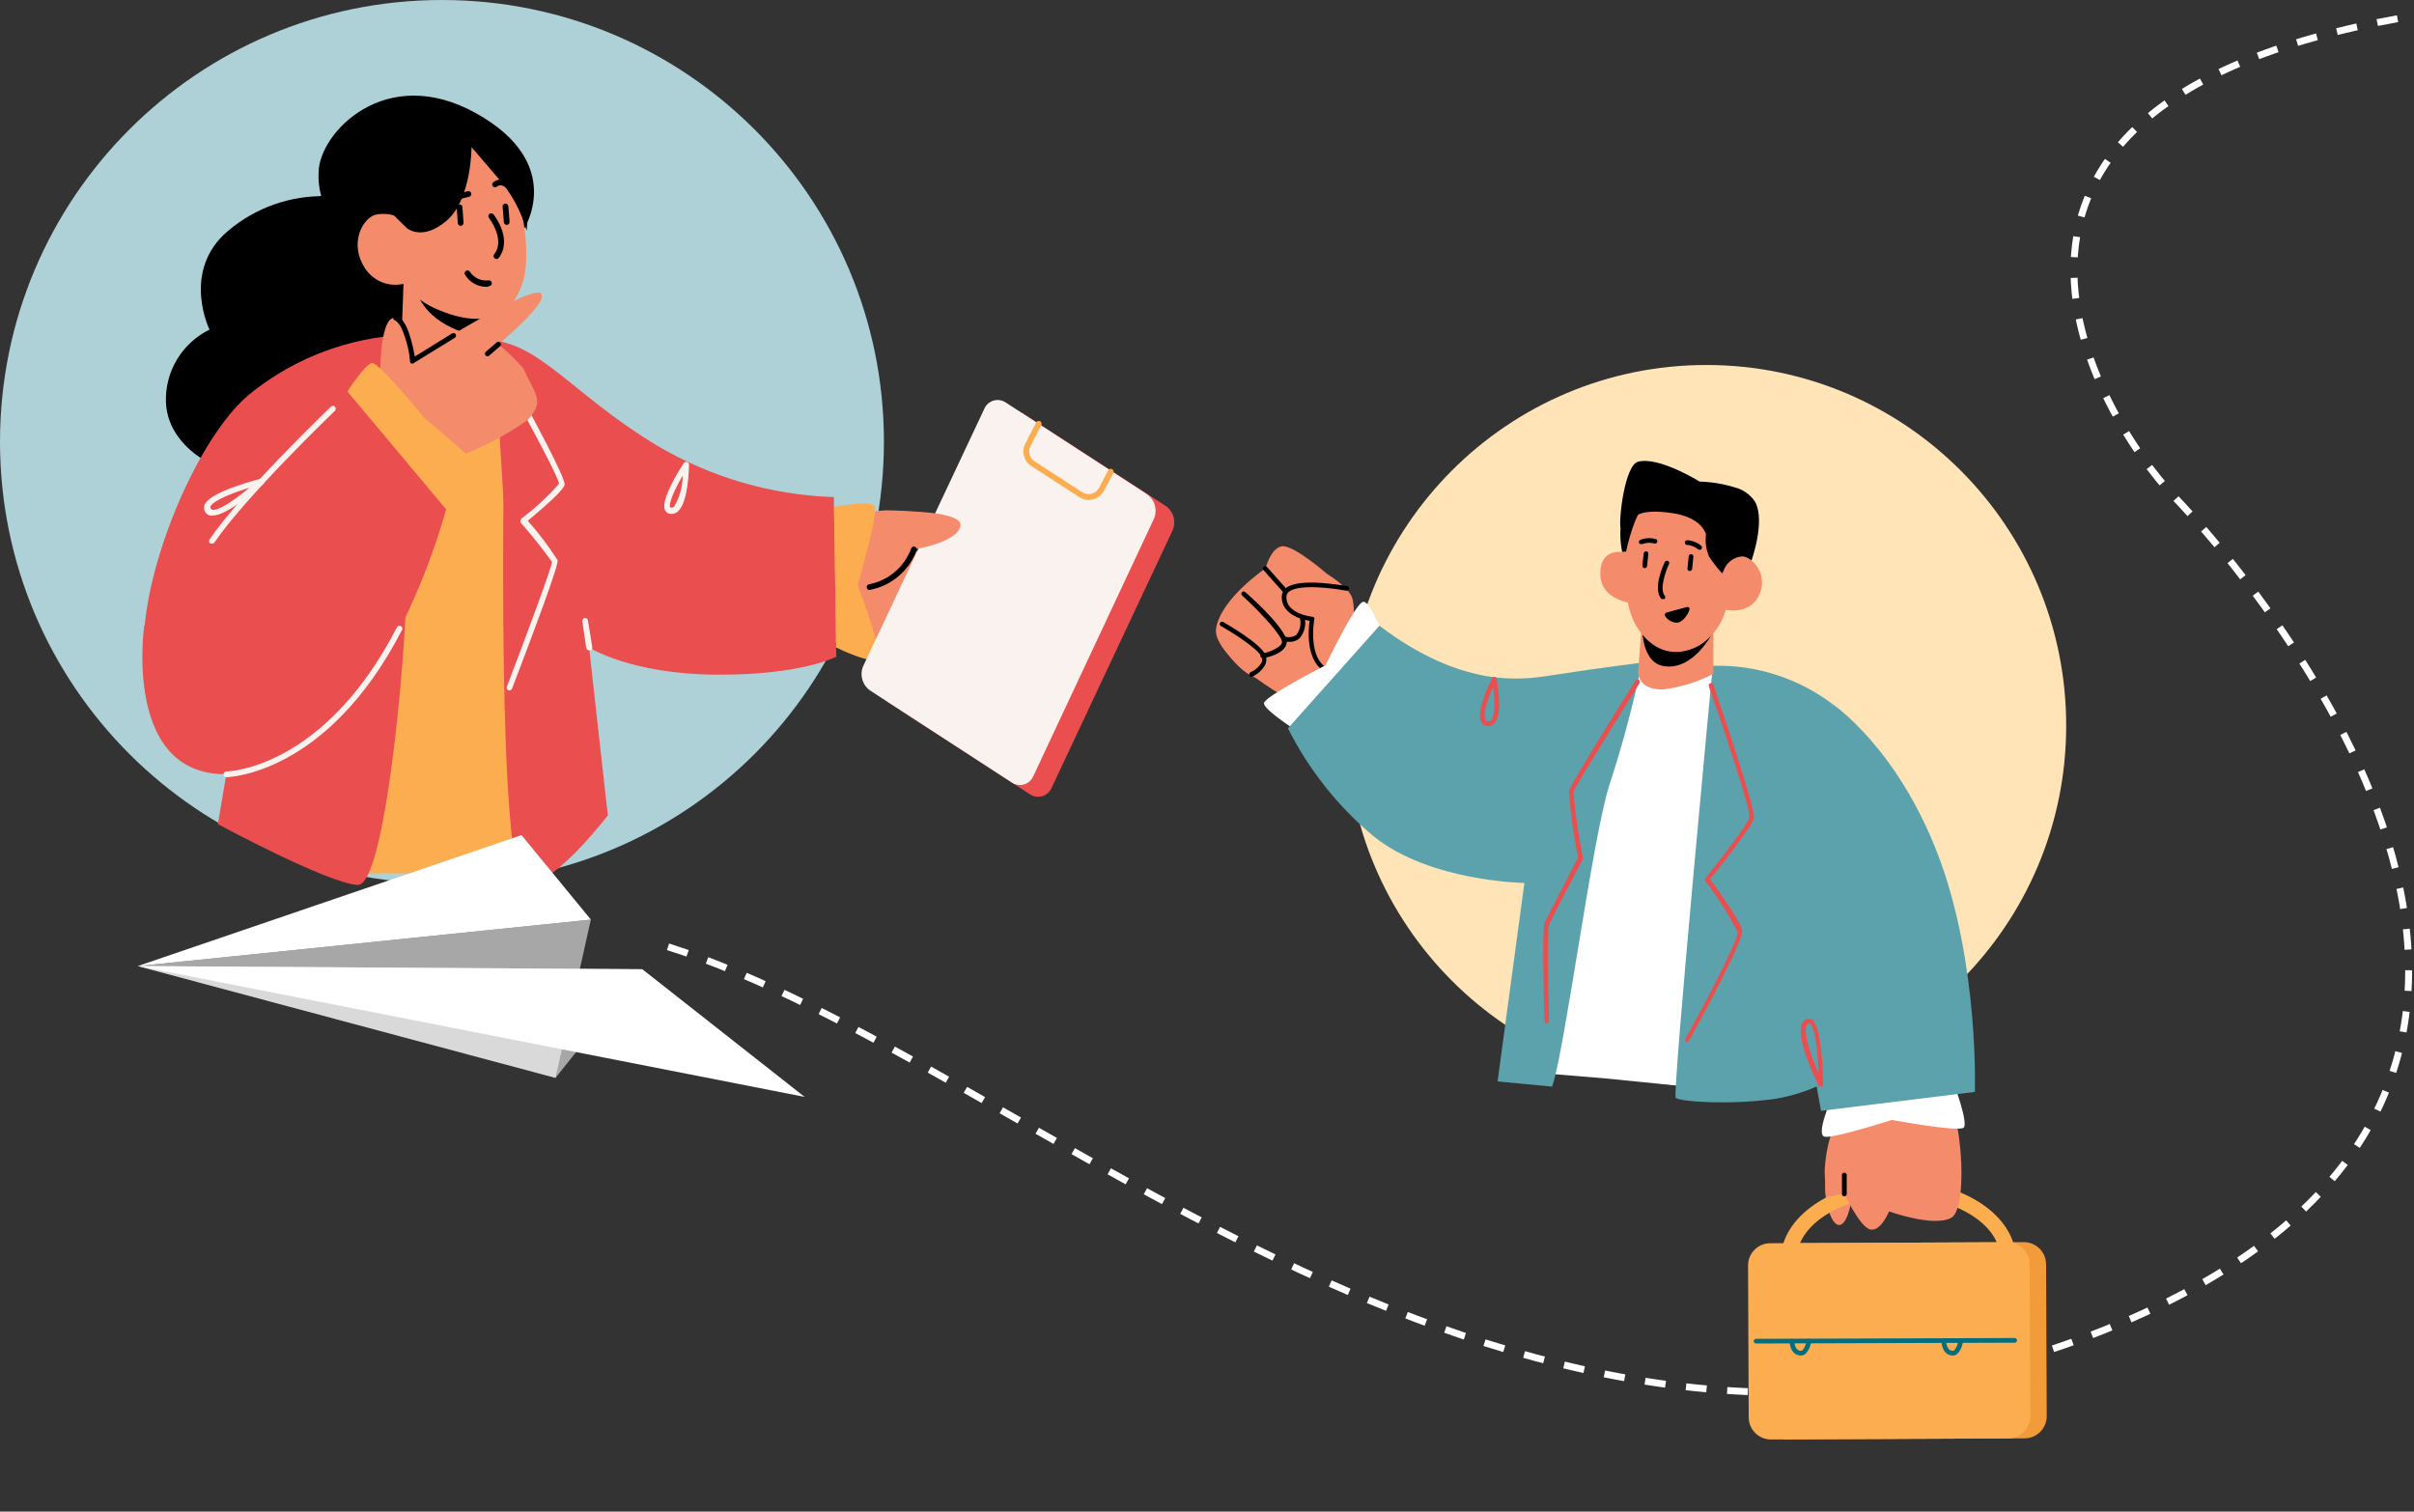
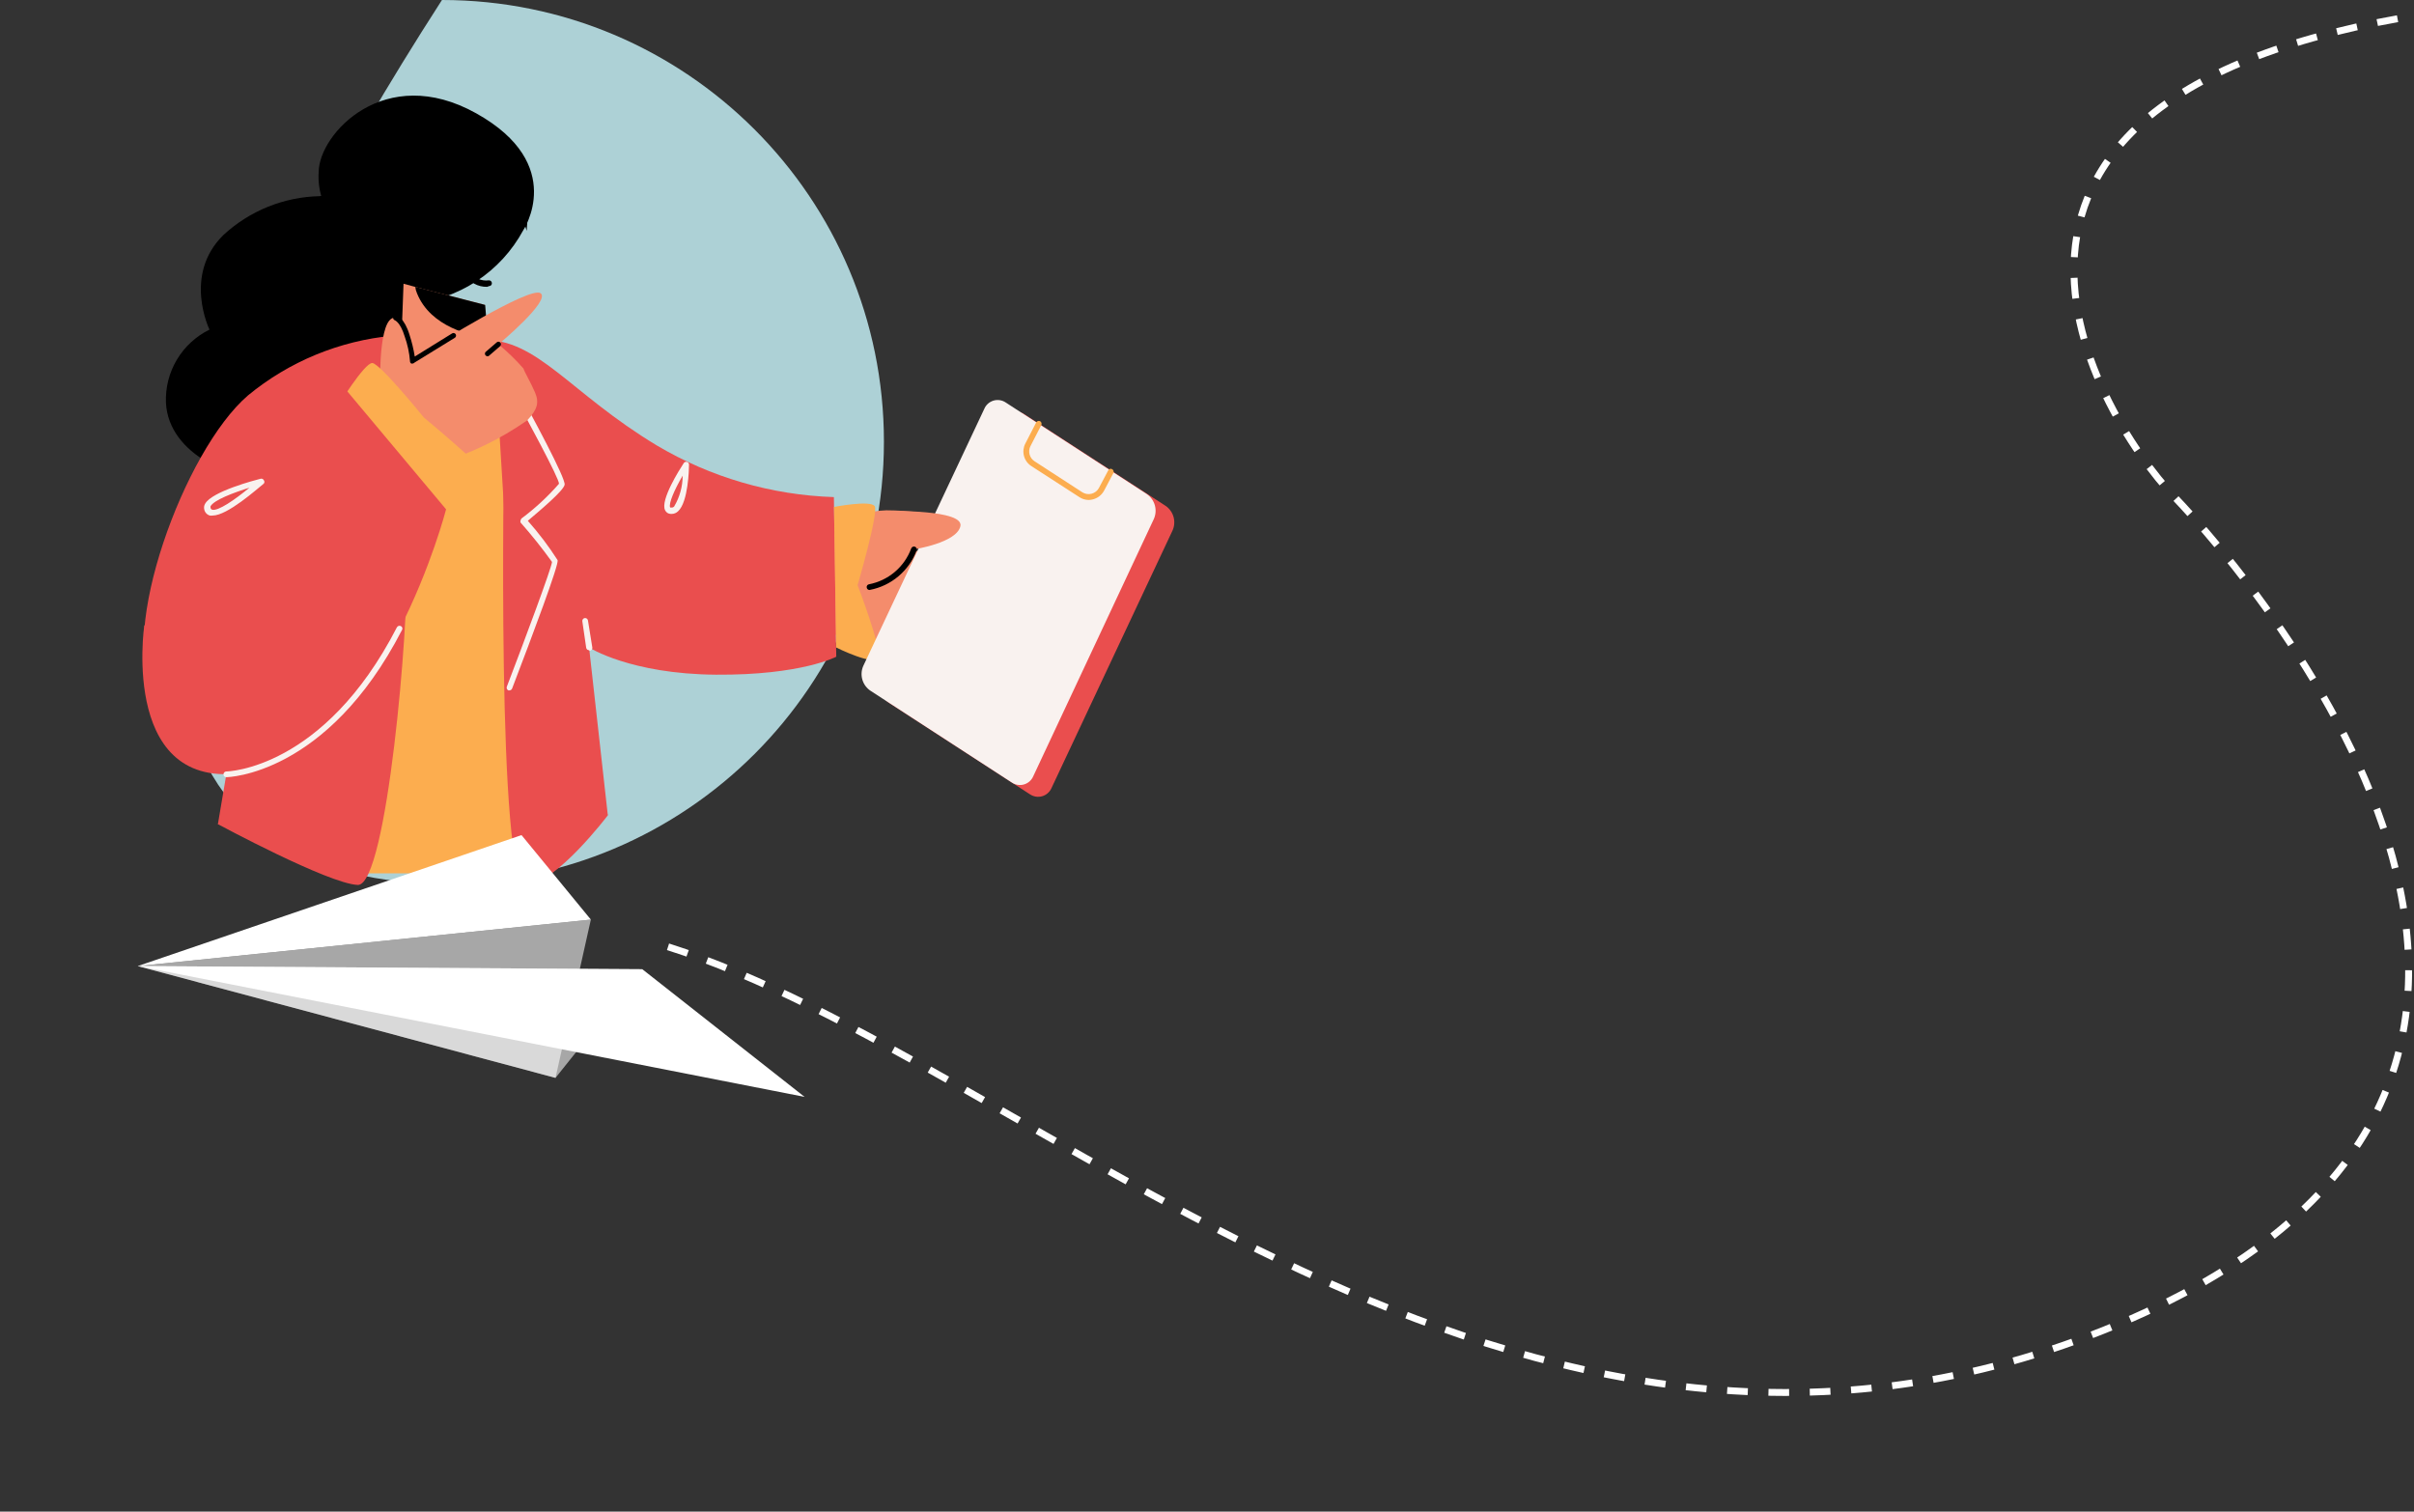
<svg xmlns="http://www.w3.org/2000/svg" width="701" height="439" viewBox="0 0 701 439" fill="none">
  <rect x="0" y="0" width="701" height="439" fill="#333333" stroke="none" />
  <path d="M193.99 274.961C300.191 308.603 439.643 455.148 611.256 386.165C782.869 317.183 655.349 169.356 631.552 144.442C607.755 119.528 548.943 21.459 719.842 2" stroke="white" stroke-width="2" stroke-dasharray="6 6" />
  <g clip-path="url(#clip0_1424_3911)">
-     <path d="M128.342 256.565C199.223 256.565 256.683 199.131 256.683 128.283C256.683 57.434 199.223 0 128.342 0C57.46 0 0 57.434 0 128.283C0 199.131 57.46 256.565 128.342 256.565Z" fill="#ADD1D6" />
+     <path d="M128.342 256.565C199.223 256.565 256.683 199.131 256.683 128.283C256.683 57.434 199.223 0 128.342 0C0 199.131 57.46 256.565 128.342 256.565Z" fill="#ADD1D6" />
    <path d="M92.796 56.97C82.432 57.195 72.508 61.201 64.895 68.234C53.047 79.823 60.837 95.723 60.837 95.723C56.893 97.659 53.598 100.699 51.352 104.474C49.107 108.249 48.009 112.595 48.191 116.983C48.952 132.23 68.7 140.415 78.918 137.627C89.136 134.838 126.023 115.896 126.023 115.896L113.522 53.348L92.796 56.97Z" fill="black" />
    <path d="M151.93 66.894C151.93 66.894 164.829 47.735 138.306 32.922C111.783 18.109 92.651 38.825 92.542 49.908C92.342 52.888 92.792 55.877 93.862 58.666C94.932 61.455 96.596 63.978 98.738 66.061C98.738 66.061 96.455 90.037 119.5 88.226C126.248 87.624 132.741 85.36 138.4 81.638C144.059 77.915 148.707 72.85 151.93 66.894Z" fill="black" />
    <path d="M114.029 97.498C98.597 98.945 83.955 104.989 71.997 114.846C53.3 130.926 34.205 184.275 44.713 201.044C55.221 217.812 68.628 218.971 68.628 218.971L67.867 238.42L170.083 239.398C170.083 239.398 161.496 115.389 157.51 106.19C153.524 96.991 114.029 97.498 114.029 97.498Z" fill="#EA4E4E" />
    <path d="M242.117 153.273C246.594 150.123 251.899 148.36 257.371 148.202C264.062 148.226 270.723 149.102 277.192 150.81C282.88 152.005 269.474 155.41 266.865 155.699C264.256 155.989 262.77 159.321 262.77 159.321C272.913 161.336 282.93 163.936 292.772 167.108C301.251 170.512 295.526 175.293 295.526 175.293C295.526 175.293 302.048 180.11 300.961 183.261C299.874 186.412 288.279 183.659 288.279 183.659C288.279 183.659 299.149 189.273 296.251 192.315C293.352 195.358 238.928 189.889 232.732 176.923C226.536 163.957 242.117 153.273 242.117 153.273Z" fill="#F48C6C" />
    <path d="M143.85 118.069L148.669 242.368L176.497 236.718L171.062 188.042C171.062 188.042 183.091 195.756 207.912 195.937C232.732 196.118 242.842 190.722 242.842 190.722L242.153 144.363C224.024 143.779 206.336 138.621 190.737 129.369C165.373 114.085 156.133 98.331 140.009 98.693C123.885 99.055 143.85 118.069 143.85 118.069Z" fill="#EA4E4E" />
    <path d="M152.836 253.632H104.898L120.189 121.257H144.756L152.836 253.632Z" fill="#FCAD4F" />
    <path d="M117.181 82.395L116.457 101.771C116.457 101.771 119.754 107.458 130.95 108.798C139.357 109.812 142.4 108.001 142.4 108.001L141.567 98.15L140.77 88.552L120.479 83.3L117.181 82.395Z" fill="#F48C6C" />
    <path d="M120.587 83.3C120.659 83.951 120.83 84.586 121.095 85.184C125.044 94.999 136.82 97.534 141.676 98.15L140.879 88.552L120.587 83.3Z" fill="black" />
-     <path d="M146.821 44.584C146.821 44.584 156.097 69.248 151.604 82.576C147.111 95.904 134.864 93.115 127.617 90.109C123.514 88.53 119.91 85.878 117.181 82.431C115.041 82.932 112.797 82.746 110.768 81.901C108.739 81.056 107.028 79.594 105.876 77.723C101.601 71.095 104.826 63.888 108.848 62.403C110.311 62.06 111.83 62.025 113.308 62.3C114.787 62.574 116.192 63.152 117.435 63.996L114.138 56.753C114.138 56.753 131.421 22.02 146.821 44.584Z" fill="#F48C6C" />
    <path d="M242.805 188.042C242.805 188.042 254.183 193.692 255.089 190.903C255.995 188.114 249.038 169.933 249.038 169.933C249.038 169.933 255.197 148.854 254.002 147.007C252.806 145.16 242.189 147.224 242.189 147.224L242.805 188.042Z" fill="#FCAD4F" />
    <path d="M144.14 75.224C143.984 75.214 143.834 75.163 143.705 75.076C143.576 74.989 143.473 74.869 143.407 74.728C143.34 74.588 143.312 74.432 143.327 74.277C143.341 74.122 143.396 73.974 143.487 73.848C146.857 69.61 142.038 63.381 142.002 63.308C141.933 63.223 141.881 63.124 141.85 63.019C141.819 62.913 141.81 62.803 141.821 62.694C141.833 62.584 141.866 62.478 141.919 62.382C141.972 62.285 142.043 62.2 142.129 62.131C142.214 62.062 142.313 62.011 142.418 61.98C142.524 61.949 142.634 61.939 142.744 61.951C142.853 61.963 142.959 61.996 143.056 62.048C143.152 62.101 143.237 62.172 143.306 62.258C143.56 62.584 148.959 69.501 144.828 74.898C144.744 74.999 144.639 75.081 144.52 75.137C144.401 75.193 144.271 75.223 144.14 75.224Z" fill="black" />
    <path d="M133.777 65.59C133.564 65.582 133.362 65.496 133.209 65.35C133.055 65.203 132.961 65.005 132.943 64.793L132.617 60.266C132.612 60.157 132.629 60.047 132.666 59.945C132.704 59.842 132.761 59.747 132.835 59.666C132.909 59.586 132.999 59.52 133.098 59.474C133.197 59.428 133.305 59.402 133.414 59.397C133.523 59.381 133.634 59.389 133.739 59.42C133.844 59.452 133.941 59.505 134.024 59.577C134.107 59.65 134.173 59.739 134.218 59.839C134.262 59.939 134.285 60.048 134.284 60.158L134.61 64.685C134.62 64.909 134.543 65.129 134.394 65.298C134.245 65.467 134.037 65.572 133.813 65.59H133.777Z" fill="black" />
    <path d="M147.147 65.3C146.94 65.293 146.743 65.213 146.59 65.073C146.437 64.934 146.339 64.745 146.314 64.54L145.951 60.012C145.941 59.903 145.953 59.793 145.986 59.688C146.019 59.583 146.072 59.486 146.143 59.401C146.214 59.317 146.301 59.248 146.398 59.197C146.496 59.147 146.603 59.116 146.712 59.107C146.929 59.104 147.14 59.179 147.307 59.319C147.473 59.459 147.583 59.653 147.618 59.868L147.98 64.395C147.99 64.504 147.979 64.615 147.946 64.719C147.913 64.824 147.859 64.922 147.789 65.006C147.718 65.09 147.631 65.159 147.534 65.21C147.436 65.26 147.329 65.291 147.22 65.3H147.147Z" fill="black" />
    <path d="M130.878 58.673C130.705 58.671 130.538 58.614 130.401 58.51C130.264 58.405 130.164 58.259 130.117 58.093C130.077 57.993 130.057 57.887 130.059 57.779C130.061 57.672 130.084 57.566 130.128 57.467C130.172 57.369 130.236 57.281 130.315 57.208C130.394 57.135 130.487 57.079 130.588 57.043C132.309 56.437 134.063 55.929 135.842 55.522C136.062 55.487 136.287 55.534 136.474 55.654C136.661 55.775 136.797 55.959 136.857 56.173C136.899 56.39 136.855 56.614 136.732 56.797C136.61 56.98 136.42 57.108 136.204 57.151C136.204 57.151 133.378 57.803 131.168 58.6L130.878 58.673Z" fill="black" />
    <path d="M148.234 55.522C148.097 55.529 147.961 55.499 147.84 55.435C147.719 55.371 147.617 55.276 147.546 55.16C147.081 54.519 146.419 54.048 145.661 53.819C145.395 53.788 145.124 53.813 144.868 53.894C144.611 53.975 144.376 54.111 144.176 54.29C144.001 54.392 143.796 54.428 143.597 54.39C143.399 54.352 143.221 54.243 143.097 54.083C142.972 53.924 142.911 53.724 142.922 53.523C142.934 53.321 143.019 53.13 143.161 52.986C143.533 52.66 143.973 52.419 144.449 52.281C144.925 52.143 145.426 52.112 145.915 52.19C147.136 52.466 148.209 53.189 148.923 54.218C149.039 54.403 149.081 54.625 149.041 54.84C149 55.055 148.881 55.246 148.705 55.377C148.567 55.474 148.403 55.524 148.234 55.522Z" fill="black" />
    <path d="M120.153 136.794C120.153 136.794 111.13 241.427 108.956 242.368C103.376 244.65 63.265 239.398 63.265 239.398L68.193 210.243L120.153 136.794Z" fill="#EA4E4E" />
    <path d="M111.311 200.392C111.158 200.391 111.008 200.347 110.88 200.263C110.751 200.18 110.649 200.061 110.587 199.921C105.514 186.665 97.035 164.21 97.397 162.798C100.086 158.684 103.091 154.785 106.384 151.136C103.34 148.601 95.984 142.371 95.513 140.633C95.042 138.894 105.913 118.902 110.551 110.645C110.592 110.558 110.651 110.481 110.725 110.419C110.798 110.357 110.883 110.31 110.975 110.283C111.068 110.256 111.164 110.248 111.26 110.26C111.355 110.273 111.447 110.305 111.529 110.355C111.617 110.4 111.694 110.463 111.757 110.54C111.819 110.616 111.866 110.704 111.893 110.799C111.92 110.894 111.927 110.994 111.915 111.092C111.902 111.19 111.869 111.284 111.819 111.369C106.166 121.691 97.108 138.713 96.999 140.343C100.28 144.04 103.921 147.401 107.869 150.375C108.016 150.505 108.107 150.687 108.123 150.882C108.139 150.981 108.131 151.082 108.099 151.176C108.068 151.271 108.014 151.357 107.942 151.426C104.643 155.107 101.593 159.003 98.811 163.088C98.811 164.645 106.71 185.651 111.964 199.305C112.024 199.488 112.012 199.687 111.932 199.862C111.851 200.036 111.707 200.174 111.529 200.247L111.311 200.392Z" fill="#5C69A5" />
    <path d="M195.012 149.253H194.795C194.442 149.249 194.098 149.145 193.803 148.953C193.508 148.76 193.273 148.487 193.128 148.166C191.679 145.233 197.404 136.251 198.563 134.476C198.664 134.327 198.811 134.215 198.98 134.157C199.15 134.098 199.334 134.096 199.505 134.15C199.678 134.199 199.828 134.304 199.933 134.448C200.038 134.593 200.092 134.768 200.085 134.947C200.085 136.07 199.868 145.812 196.897 148.492C196.389 148.977 195.715 149.249 195.012 149.253ZM198.237 138.134C195.882 142.154 194.07 146.283 194.614 147.406C194.614 147.406 194.614 147.406 194.94 147.406C195.095 147.421 195.251 147.4 195.396 147.344C195.541 147.287 195.67 147.196 195.773 147.08C197.38 144.372 198.231 141.282 198.237 138.134Z" fill="#F9F2EF" />
    <path d="M171.062 188.839C170.865 188.835 170.676 188.765 170.525 188.64C170.374 188.515 170.269 188.342 170.228 188.15L169.105 180.436C169.074 180.22 169.128 180.001 169.257 179.825C169.386 179.649 169.578 179.53 169.793 179.495C170.009 179.463 170.229 179.518 170.405 179.646C170.581 179.775 170.7 179.967 170.736 180.183L172.004 188.042C172.019 188.151 172.012 188.263 171.984 188.37C171.956 188.477 171.906 188.577 171.839 188.664C171.771 188.752 171.687 188.826 171.591 188.88C171.495 188.935 171.389 188.97 171.279 188.984L171.062 188.839Z" fill="#F9F2EF" />
    <path d="M258.096 204.086L299.077 230.67C299.592 231.02 300.179 231.252 300.794 231.35C301.409 231.448 302.038 231.409 302.637 231.236C303.235 231.063 303.788 230.76 304.256 230.35C304.725 229.939 305.097 229.43 305.346 228.859L340.457 154.142C341.039 152.895 341.159 151.481 340.793 150.154C340.428 148.827 339.602 147.673 338.464 146.899L297.483 120.315C296.969 119.958 296.383 119.721 295.766 119.619C295.149 119.518 294.518 119.555 293.917 119.729C293.317 119.902 292.763 120.208 292.295 120.622C291.827 121.037 291.458 121.55 291.214 122.126L256.103 196.806C255.518 198.059 255.398 199.479 255.763 200.812C256.128 202.145 256.955 203.306 258.096 204.086Z" fill="#EA4E4E" />
    <path d="M252.842 200.645L293.787 227.229C294.3 227.586 294.887 227.823 295.503 227.924C296.12 228.026 296.752 227.988 297.352 227.815C297.953 227.641 298.507 227.336 298.975 226.922C299.442 226.507 299.811 225.993 300.055 225.418L335.058 150.737C335.622 149.484 335.728 148.072 335.357 146.748C334.986 145.424 334.162 144.272 333.028 143.494L292.084 116.91C291.568 116.555 290.98 116.319 290.361 116.22C289.742 116.121 289.11 116.162 288.509 116.339C287.908 116.516 287.354 116.825 286.888 117.243C286.422 117.662 286.056 118.179 285.815 118.757L250.668 193.438C250.12 194.702 250.038 196.12 250.436 197.439C250.834 198.759 251.686 199.894 252.842 200.645Z" fill="#F9F2EF" />
    <path d="M316.143 145.196C315.175 145.194 314.229 144.904 313.426 144.363L299.476 135.345C298.43 134.666 297.673 133.624 297.352 132.42C297.03 131.216 297.167 129.935 297.736 128.826L300.889 122.705C300.99 122.508 301.163 122.357 301.371 122.283C301.58 122.209 301.809 122.218 302.012 122.307C302.212 122.415 302.361 122.596 302.429 122.813C302.497 123.029 302.477 123.264 302.374 123.466L299.222 129.587C298.853 130.328 298.768 131.178 298.981 131.978C299.195 132.778 299.693 133.473 300.381 133.933L314.332 142.987C314.726 143.231 315.165 143.391 315.623 143.459C316.081 143.527 316.548 143.501 316.996 143.382C317.444 143.264 317.863 143.055 318.227 142.769C318.591 142.483 318.893 142.126 319.115 141.719L321.832 136.577C321.881 136.478 321.95 136.392 322.035 136.321C322.119 136.251 322.217 136.199 322.323 136.168C322.428 136.138 322.539 136.129 322.648 136.143C322.756 136.158 322.861 136.194 322.955 136.251C323.146 136.358 323.289 136.533 323.356 136.741C323.423 136.949 323.41 137.175 323.318 137.373L320.6 142.516C320.266 143.127 319.81 143.663 319.262 144.093C318.714 144.522 318.085 144.836 317.412 145.015C316.999 145.131 316.572 145.192 316.143 145.196Z" fill="#FCAD4F" />
    <path d="M258.205 148.42C258.205 148.42 279.945 147.949 278.895 152.802C277.844 157.655 265.415 159.538 265.415 159.538C265.415 159.538 259.219 168.774 254.545 168.412C249.871 168.05 258.966 157.003 258.966 157.003L258.205 148.42Z" fill="#F48C6C" />
    <path d="M252.516 171.345C252.313 171.347 252.116 171.274 251.962 171.141C251.809 171.007 251.709 170.823 251.683 170.621C251.662 170.514 251.664 170.403 251.688 170.296C251.712 170.189 251.757 170.089 251.822 170C251.886 169.912 251.969 169.838 252.063 169.783C252.158 169.728 252.262 169.692 252.371 169.679C255.138 169.141 257.719 167.898 259.865 166.071C262.01 164.244 263.647 161.894 264.618 159.249C264.7 159.042 264.86 158.877 265.064 158.788C265.268 158.7 265.499 158.696 265.705 158.778C265.912 158.86 266.078 159.02 266.166 159.224C266.254 159.427 266.258 159.658 266.176 159.864C265.089 162.773 263.271 165.354 260.898 167.358C258.525 169.362 255.676 170.723 252.625 171.309L252.516 171.345Z" fill="black" />
    <path d="M63.301 239.362C63.301 239.362 95.332 256.638 103.883 257C112.435 257.362 118.884 179.458 117.979 165.007L63.301 239.362Z" fill="#EA4E4E" />
    <path d="M146.386 130.094C146.386 130.094 144.031 257.724 152.836 257.072C161.641 256.42 176.497 236.79 176.497 236.79L146.386 130.094Z" fill="#EA4E4E" />
    <path d="M147.944 200.501H147.654C147.552 200.461 147.458 200.401 147.379 200.324C147.299 200.248 147.236 200.156 147.192 200.055C147.148 199.954 147.125 199.846 147.123 199.736C147.122 199.625 147.142 199.516 147.183 199.414C152.22 186.267 160.228 164.79 160.3 163.196C157.452 159.23 154.404 155.41 151.169 151.752C151.128 151.654 151.107 151.549 151.107 151.444C151.107 151.338 151.128 151.233 151.169 151.136C151.204 150.918 151.306 150.716 151.459 150.556C155.429 147.595 159.073 144.22 162.329 140.488C162.329 138.822 153.126 121.872 147.473 111.514C147.369 111.321 147.345 111.096 147.406 110.886C147.467 110.676 147.608 110.498 147.799 110.391C147.896 110.334 148.004 110.297 148.115 110.282C148.227 110.268 148.34 110.276 148.449 110.307C148.557 110.337 148.658 110.389 148.746 110.46C148.833 110.53 148.906 110.618 148.959 110.717C154.72 121.148 164.322 138.967 163.96 140.778C163.597 142.589 156.713 148.311 153.271 151.245C156.453 154.827 159.349 158.653 161.931 162.689C162.293 164.066 154.937 183.696 148.741 199.885C148.689 200.057 148.584 200.209 148.441 200.32C148.298 200.43 148.125 200.493 147.944 200.501Z" fill="#F9F2EF" />
    <path d="M125.696 100.685C125.696 100.685 153.887 83.011 156.966 85.147C160.046 87.284 144.756 99.997 144.756 99.997C147.361 102.135 149.785 104.485 152.002 107.023C152.365 108.146 154.032 110.898 155.336 113.904C156.64 116.91 156.061 118.902 153.126 122.053C145.174 127.616 136.377 131.859 127.073 134.621L122.906 134.91L110.406 113.506C110.406 113.506 109.717 94.781 113.739 92.5C117.761 90.218 119.682 104.814 119.682 104.814L125.696 100.685Z" fill="#F48C6C" />
    <path d="M119.826 105.574C119.696 105.607 119.559 105.607 119.428 105.574C119.314 105.509 119.22 105.413 119.156 105.299C119.093 105.184 119.061 105.054 119.066 104.922C118.87 102.449 118.346 100.014 117.507 97.679C116.276 93.623 114.681 93.007 114.645 93.007C114.468 92.941 114.322 92.812 114.235 92.645C114.148 92.477 114.126 92.284 114.174 92.101C114.195 92.009 114.234 91.922 114.29 91.846C114.346 91.77 114.417 91.707 114.499 91.659C114.58 91.611 114.671 91.581 114.764 91.57C114.858 91.559 114.953 91.567 115.044 91.594C115.297 91.594 117.435 92.355 118.921 97.244C119.594 99.301 120.103 101.409 120.442 103.546L131.313 96.81C131.482 96.714 131.682 96.687 131.87 96.735C132.059 96.782 132.223 96.899 132.327 97.063C132.426 97.228 132.459 97.425 132.418 97.613C132.378 97.801 132.268 97.967 132.11 98.077L120.334 105.321C120.272 105.397 120.195 105.458 120.107 105.502C120.02 105.546 119.924 105.57 119.826 105.574Z" fill="black" />
    <path d="M141.603 103.474C141.494 103.478 141.385 103.457 141.284 103.413C141.184 103.37 141.095 103.303 141.023 103.22C140.891 103.085 140.816 102.903 140.816 102.713C140.816 102.523 140.891 102.341 141.023 102.206L144.212 99.453C144.28 99.382 144.361 99.326 144.452 99.287C144.542 99.248 144.639 99.228 144.737 99.228C144.836 99.228 144.933 99.248 145.023 99.287C145.114 99.326 145.195 99.382 145.263 99.453C145.398 99.595 145.473 99.783 145.473 99.979C145.473 100.174 145.398 100.362 145.263 100.504L142.111 103.22C142.051 103.298 141.974 103.361 141.886 103.405C141.798 103.449 141.701 103.472 141.603 103.474Z" fill="black" />
    <path d="M128.523 146.862C128.523 146.862 143.016 141.357 141.748 138.496C140.48 135.635 123.088 121.257 123.088 121.257C123.088 121.257 110.406 105.574 108.123 105.429C105.84 105.285 97.977 118.142 97.977 118.142L128.523 146.862Z" fill="#FCAD4F" />
    <path d="M100.55 113.289L129.537 147.913C129.537 147.913 111.927 215.929 73.266 223.97C34.604 232.01 41.887 181.704 41.887 181.704L100.55 113.289Z" fill="#EA4E4E" />
-     <path d="M61.526 157.836C61.372 157.884 61.208 157.884 61.055 157.836C60.879 157.706 60.76 157.514 60.719 157.299C60.679 157.084 60.721 156.862 60.837 156.677C70.004 143.132 95.839 118.323 96.093 118.106C96.168 118.027 96.257 117.964 96.357 117.921C96.457 117.878 96.564 117.856 96.673 117.856C96.781 117.856 96.889 117.878 96.989 117.921C97.088 117.964 97.178 118.027 97.253 118.106C97.406 118.267 97.491 118.481 97.491 118.703C97.491 118.925 97.406 119.139 97.253 119.301C96.999 119.554 71.309 144.219 62.214 157.619C62.123 157.705 62.014 157.768 61.895 157.806C61.776 157.844 61.649 157.854 61.526 157.836Z" fill="#F9F2EF" />
    <path d="M61.743 149.724C61.479 149.761 61.21 149.761 60.946 149.724C60.535 149.609 60.165 149.383 59.877 149.069C59.589 148.755 59.394 148.367 59.315 147.949C59.242 147.668 59.227 147.376 59.271 147.09C59.315 146.803 59.416 146.529 59.569 146.283C61.634 142.661 74.244 139.402 75.657 139.039C75.836 138.985 76.028 138.995 76.2 139.068C76.373 139.14 76.514 139.271 76.599 139.438C76.717 139.581 76.781 139.76 76.781 139.945C76.781 140.13 76.717 140.309 76.599 140.452C74.679 141.973 66.055 149.724 61.743 149.724ZM72.613 141.575C67.758 143.096 62.142 145.196 61.127 147.043C61.127 147.261 61.127 147.369 61.127 147.442C61.145 147.572 61.199 147.695 61.282 147.797C61.365 147.899 61.474 147.977 61.598 148.021C63.301 148.528 68.265 145.088 72.505 141.575H72.613Z" fill="#F9F2EF" />
    <path d="M65.729 225.708C65.508 225.708 65.296 225.62 65.139 225.464C64.983 225.308 64.895 225.096 64.895 224.875C64.895 224.654 64.983 224.442 65.139 224.286C65.296 224.13 65.508 224.042 65.729 224.042C65.983 224.042 93.992 223.499 115.261 182.174C115.368 181.984 115.544 181.841 115.752 181.774C115.96 181.707 116.186 181.72 116.384 181.812C116.485 181.858 116.576 181.925 116.65 182.007C116.724 182.09 116.78 182.188 116.814 182.293C116.848 182.399 116.86 182.511 116.848 182.621C116.837 182.732 116.802 182.839 116.747 182.935C94.97 225.201 66.019 225.708 65.729 225.708Z" fill="#F9F2EF" />
    <path d="M152.944 67.039C151.288 61.144 148.287 55.714 144.176 51.175L136.929 42.737C136.929 42.737 136.929 57.948 129.682 64.105C122.435 70.262 118.015 66.133 118.015 66.133L105.768 54.037L130.081 34.008C130.081 34.008 155.988 34.407 152.944 67.039Z" fill="black" />
    <path d="M141.458 83.3C140.151 83.338 138.858 83.021 137.716 82.384C136.574 81.746 135.626 80.811 134.972 79.679C134.897 79.49 134.893 79.28 134.962 79.089C135.031 78.898 135.167 78.738 135.345 78.64C135.523 78.542 135.731 78.513 135.929 78.557C136.127 78.602 136.303 78.717 136.422 78.882C137.004 79.784 137.831 80.501 138.807 80.95C139.782 81.399 140.865 81.561 141.929 81.417C142.042 81.407 142.155 81.42 142.262 81.456C142.369 81.491 142.468 81.547 142.553 81.622C142.638 81.696 142.706 81.787 142.755 81.889C142.803 81.991 142.831 82.101 142.835 82.214C142.845 82.325 142.832 82.436 142.797 82.541C142.761 82.646 142.704 82.743 142.629 82.825C142.554 82.907 142.463 82.972 142.361 83.016C142.259 83.061 142.149 83.084 142.038 83.083L141.458 83.3Z" fill="black" />
  </g>
  <g clip-path="url(#clip1_1424_3911)">
    <path d="M495.488 315.479C553.208 315.479 600 268.585 600 210.739C600 152.893 553.208 106 495.488 106C437.767 106 390.975 152.893 390.975 210.739C390.975 268.585 437.767 315.479 495.488 315.479Z" fill="#FEE4B6" />
    <path d="M502.451 148.138L501.949 163.545C502.658 163.042 506.169 160.588 508.588 162.864C508.588 162.864 512.749 151.361 509.651 145.713C508.229 143.573 506.043 142.06 503.543 141.485C500.298 140.491 496.932 139.944 493.54 139.858C493.54 139.858 481.737 132.466 475.659 134.092C471.823 135.127 470.023 150.77 470.584 153.343L502.451 148.138Z" fill="black" />
    <path d="M393.07 189.655C393.07 189.655 393.719 176.792 392.657 173.628C391.595 170.464 385.339 166.649 385.339 166.649C385.339 166.649 375.396 157.985 372.15 158.665C368.904 159.345 367.517 165.052 367.517 165.052C367.517 165.052 354.711 173.658 353.148 182.381C351.584 191.104 377.431 204.943 377.431 204.943L391.801 199.975L393.07 189.655Z" fill="#F48C6C" />
    <path d="M444.707 254.888L442.464 311.22L466.335 313.202L489.94 315.567L530.04 303.148L531.604 255.598L527.178 244.479V211.36C527.178 211.36 524.522 193.056 486.163 193.618C443.585 194.209 422.99 207.664 422.99 207.664L417.944 251.103L444.707 254.888Z" fill="white" />
    <path d="M354.711 187.556C354.711 187.556 362.973 200.064 368.491 196.427C373.073 192.967 377.25 188.999 380.943 184.599L370.025 169.488L354.711 187.556Z" fill="#F48C6C" />
    <path d="M373.005 172.031C373.179 172.03 373.346 171.967 373.478 171.854C373.6 171.727 373.669 171.557 373.669 171.381C373.669 171.204 373.6 171.034 373.478 170.908L367.871 164.609C367.811 164.545 367.737 164.493 367.656 164.458C367.575 164.423 367.488 164.405 367.399 164.405C367.311 164.405 367.223 164.423 367.142 164.458C367.061 164.493 366.988 164.545 366.927 164.609C366.862 164.672 366.81 164.748 366.775 164.832C366.739 164.916 366.721 165.006 366.721 165.097C366.721 165.188 366.739 165.278 366.775 165.362C366.81 165.446 366.862 165.522 366.927 165.585L372.504 171.854C372.569 171.919 372.648 171.969 372.735 171.999C372.821 172.03 372.914 172.041 373.005 172.031Z" fill="black" />
    <path d="M386.874 196.072C387.022 196.071 387.165 196.021 387.283 195.93C387.4 195.84 387.484 195.713 387.523 195.57C387.568 195.397 387.544 195.214 387.456 195.059C387.367 194.904 387.222 194.79 387.051 194.742C379.32 192.731 381.621 179.956 381.651 179.956C381.722 179.776 381.722 179.575 381.651 179.394C381.524 179.245 381.344 179.149 381.149 179.128C381.149 179.128 373.301 178.359 373.566 173.214C373.584 172.94 373.662 172.673 373.794 172.433C373.927 172.193 374.111 171.985 374.333 171.824C377.284 169.518 387.316 170.849 390.946 171.558C391.121 171.586 391.3 171.546 391.447 171.447C391.595 171.349 391.7 171.198 391.742 171.026C391.771 170.847 391.732 170.663 391.634 170.51C391.536 170.358 391.386 170.247 391.211 170.198C390.65 170.198 377.55 167.596 373.507 170.73C373.132 171.013 372.822 171.373 372.598 171.786C372.374 172.2 372.241 172.656 372.209 173.125C371.973 177.857 377.048 179.808 380.294 180.282C379.881 183.239 378.936 193.854 386.815 195.924L386.874 196.072Z" fill="black" />
    <path d="M402.571 187.201C402.571 187.201 398.057 173.687 395.637 174.841C393.218 175.994 384.926 193.204 384.926 193.204C384.926 193.204 367.222 202.253 367.045 204.204C366.868 206.156 377.254 212.691 377.254 212.691L402.571 187.201Z" fill="white" />
    <path d="M366.75 191.104C367.075 191.104 372.651 190.247 373.596 186.994C374.54 183.741 364.744 174.693 361.616 171.942C361.55 171.882 361.473 171.836 361.389 171.805C361.305 171.775 361.216 171.761 361.127 171.766C361.038 171.77 360.951 171.791 360.87 171.829C360.79 171.867 360.717 171.921 360.657 171.987C360.597 172.053 360.55 172.13 360.52 172.214C360.49 172.298 360.476 172.387 360.481 172.477C360.485 172.566 360.506 172.653 360.544 172.734C360.582 172.815 360.635 172.888 360.701 172.948C366.603 178.33 372.681 185.101 372.268 186.639C371.855 188.177 368.019 189.596 366.662 189.744C366.482 189.744 366.309 189.816 366.182 189.943C366.054 190.071 365.983 190.244 365.983 190.424C365.983 190.604 366.054 190.778 366.182 190.905C366.309 191.033 366.482 191.104 366.662 191.104H366.75Z" fill="black" />
    <path d="M363.298 196.545H363.563C365.231 195.818 366.603 194.546 367.458 192.938C367.648 192.499 367.746 192.026 367.746 191.548C367.746 191.07 367.648 190.597 367.458 190.158C365.924 186.757 356.305 181.287 355.213 180.636C355.138 180.589 355.054 180.558 354.967 180.544C354.88 180.53 354.79 180.535 354.705 180.557C354.619 180.579 354.539 180.618 354.469 180.673C354.399 180.727 354.341 180.795 354.298 180.873C354.25 180.95 354.219 181.036 354.205 181.126C354.191 181.216 354.195 181.308 354.217 181.396C354.239 181.484 354.278 181.567 354.333 181.64C354.387 181.712 354.456 181.773 354.534 181.819C357.485 183.445 365.068 188.206 366.337 190.69C366.461 190.959 366.526 191.252 366.526 191.548C366.526 191.844 366.461 192.137 366.337 192.405C365.608 193.665 364.489 194.651 363.15 195.215C362.985 195.292 362.855 195.431 362.789 195.602C362.723 195.772 362.726 195.962 362.796 196.131C362.843 196.234 362.912 196.325 362.999 196.397C363.086 196.468 363.188 196.519 363.298 196.545Z" fill="black" />
    <path d="M374.304 186.403C375.365 186.457 376.41 186.132 377.254 185.486C378.016 184.66 378.558 183.656 378.831 182.566C379.104 181.476 379.1 180.335 378.818 179.247C378.796 179.071 378.707 178.912 378.569 178.801C378.431 178.691 378.256 178.638 378.081 178.655C377.898 178.677 377.731 178.77 377.615 178.914C377.5 179.057 377.444 179.24 377.461 179.424C377.691 180.282 377.714 181.182 377.53 182.051C377.345 182.919 376.957 183.732 376.399 184.421C375.901 184.73 375.343 184.927 374.762 184.999C374.181 185.07 373.592 185.015 373.035 184.835C372.95 184.808 372.86 184.798 372.771 184.805C372.681 184.812 372.595 184.837 372.515 184.879C372.435 184.92 372.365 184.976 372.307 185.045C372.25 185.114 372.206 185.193 372.179 185.279C372.122 185.448 372.134 185.632 372.211 185.792C372.288 185.953 372.425 186.076 372.592 186.137C373.147 186.309 373.723 186.399 374.304 186.403Z" fill="black" />
    <path d="M400.565 181.73L374.009 211.508C380.087 223.593 388.585 234.293 398.971 242.942C415.259 256.042 442.671 256.426 442.671 256.426L434.881 314.059L450.696 315.567C454.119 306.696 462.293 244.184 467.191 228.452C471.081 216.651 474.293 204.635 476.81 192.465C476.81 192.465 466.335 193.677 450.254 196.161C441.638 197.492 424.642 199.916 400.565 181.73Z" fill="#5CA2AD" />
    <path d="M497.376 193.352C497.376 193.352 485.573 317.726 486.606 318.82C487.639 319.914 501.979 321.008 515.552 319.116C521.699 318.103 527.598 315.925 532.931 312.699C533.463 312.403 533.463 257.402 533.463 257.402L532.135 204.47C522.14 196.925 509.884 193.005 497.376 193.352Z" fill="#5CA2AD" />
    <path d="M431.93 210.857C431.554 210.833 431.19 210.711 430.875 210.504C430.559 210.296 430.303 210.011 430.13 209.675C428.478 206.57 432.815 197.846 433.317 196.93C433.381 196.804 433.483 196.702 433.608 196.637C433.733 196.572 433.875 196.548 434.014 196.567C434.154 196.587 434.283 196.649 434.386 196.746C434.488 196.843 434.558 196.969 434.586 197.107C434.792 198.172 436.445 207.457 433.966 210.089C433.753 210.342 433.486 210.545 433.185 210.683C432.884 210.821 432.556 210.891 432.225 210.887L431.93 210.857ZM431.311 209.024C431.385 209.165 431.495 209.283 431.63 209.366C431.765 209.449 431.919 209.494 432.078 209.497C432.245 209.52 432.415 209.502 432.574 209.445C432.733 209.389 432.877 209.295 432.992 209.172C434.232 207.841 434.084 203.258 433.583 199.502C432.019 202.844 430.484 207.368 431.429 208.906L431.311 209.024Z" fill="#EA4E4E" />
    <path d="M497.553 183.653V195.688C492.95 198.087 487.952 199.63 482.8 200.242C474.98 200.242 475.718 194.653 475.718 194.653L476.928 179.306L497.553 183.653Z" fill="#F48C6C" />
    <path d="M497.553 183.357C497.553 183.357 491.947 194.919 483.095 193.44C475.954 192.228 476.898 180.311 476.898 180.311L497.553 183.357Z" fill="black" />
    <path d="M473.299 151.923C473.299 151.923 469.02 172.416 475.512 182.352C482.003 192.287 490.707 189.567 494.661 186.639C497.812 184.274 500.086 180.923 501.123 177.118C501.123 177.118 508.293 178.655 510.801 172.83C511.357 171.735 511.657 170.527 511.678 169.299C511.699 168.07 511.441 166.853 510.924 165.739C510.407 164.625 509.643 163.644 508.692 162.869C507.74 162.094 506.625 161.547 505.431 161.268C501.831 160.913 501.389 161.563 501.389 161.563L502.569 154.969C502.569 154.969 481.088 130.248 473.299 151.923Z" fill="#F48C6C" />
    <path d="M476.603 161.622C476.603 161.622 465.774 156.773 464.801 165.23C463.65 175.018 475.335 175.314 475.335 175.314L476.603 161.622Z" fill="#F48C6C" />
    <path d="M490.707 165.821C490.876 165.816 491.037 165.75 491.161 165.636C491.285 165.522 491.365 165.368 491.386 165.2L491.74 161.682C491.757 161.506 491.705 161.33 491.595 161.192C491.484 161.054 491.325 160.965 491.15 160.942C491.061 160.93 490.97 160.935 490.883 160.958C490.796 160.982 490.714 161.022 490.643 161.077C490.571 161.132 490.512 161.201 490.467 161.279C490.422 161.357 490.394 161.444 490.383 161.534L490.029 165.053C490.012 165.143 490.014 165.235 490.035 165.324C490.057 165.413 490.097 165.497 490.152 165.569C490.208 165.642 490.278 165.702 490.359 165.745C490.439 165.789 490.528 165.815 490.619 165.821H490.707Z" fill="black" />
    <path d="M477.606 164.994C477.777 164.994 477.941 164.931 478.067 164.816C478.192 164.701 478.27 164.543 478.285 164.373L478.669 160.854C478.677 160.764 478.667 160.674 478.64 160.589C478.614 160.503 478.57 160.423 478.512 160.355C478.455 160.286 478.384 160.229 478.305 160.188C478.225 160.147 478.138 160.122 478.049 160.114C477.874 160.098 477.698 160.15 477.561 160.26C477.423 160.371 477.334 160.531 477.311 160.706L476.928 164.225C476.911 164.408 476.967 164.591 477.082 164.735C477.198 164.879 477.365 164.971 477.548 164.994H477.606Z" fill="black" />
    <path d="M482.977 173.953C483.111 173.996 483.255 173.996 483.39 173.953C483.514 173.822 483.584 173.647 483.584 173.465C483.584 173.284 483.514 173.109 483.39 172.978C481.826 170.937 483.773 165.674 484.659 163.811C484.698 163.729 484.722 163.641 484.727 163.55C484.732 163.46 484.719 163.369 484.689 163.284C484.659 163.198 484.612 163.12 484.551 163.053C484.49 162.986 484.416 162.932 484.334 162.894C484.168 162.828 483.984 162.825 483.816 162.885C483.648 162.944 483.507 163.063 483.419 163.219C483.065 163.988 479.938 170.76 482.328 173.806C482.411 173.89 482.516 173.948 482.631 173.974C482.746 174 482.866 173.993 482.977 173.953Z" fill="black" />
    <path d="M476.603 158.015H476.898C477.99 157.589 479.187 157.517 480.321 157.808C480.412 157.847 480.51 157.867 480.608 157.865C480.707 157.863 480.804 157.839 480.893 157.795C480.981 157.752 481.059 157.689 481.121 157.612C481.183 157.535 481.228 157.446 481.252 157.35C481.276 157.254 481.278 157.154 481.26 157.057C481.241 156.959 481.202 156.868 481.144 156.787C481.086 156.707 481.012 156.64 480.926 156.592C480.84 156.543 480.744 156.514 480.646 156.507C479.196 156.132 477.665 156.236 476.279 156.802C476.199 156.843 476.128 156.899 476.071 156.967C476.013 157.035 475.969 157.114 475.941 157.199C475.914 157.285 475.904 157.374 475.911 157.463C475.918 157.553 475.943 157.64 475.984 157.719C476.049 157.821 476.142 157.903 476.251 157.956C476.361 158.008 476.483 158.028 476.603 158.015Z" fill="black" />
    <path d="M537.948 346.882C537.948 346.882 536.885 355.458 534.2 355.754C531.515 356.049 529.302 347.326 530.158 342.21C531.013 337.095 536.767 340.436 537.948 346.882Z" fill="#F48C6C" />
    <path d="M493.57 159.7C493.746 159.688 493.913 159.615 494.042 159.493C494.166 159.362 494.236 159.187 494.236 159.005C494.236 158.824 494.166 158.649 494.042 158.518C492.894 157.55 491.466 156.98 489.97 156.891C489.882 156.883 489.794 156.893 489.71 156.92C489.626 156.947 489.549 156.991 489.483 157.049C489.417 157.107 489.363 157.178 489.325 157.258C489.287 157.338 489.265 157.424 489.262 157.512C489.254 157.602 489.263 157.692 489.29 157.777C489.317 157.863 489.36 157.942 489.418 158.011C489.475 158.08 489.546 158.136 489.626 158.178C489.705 158.219 489.792 158.244 489.881 158.251C491.047 158.323 492.161 158.757 493.068 159.493C493.207 159.617 493.384 159.69 493.57 159.7Z" fill="black" />
    <path d="M477.252 139.71C474.295 142.479 472.152 146.008 471.056 149.912C470.351 153.326 470.351 156.848 471.056 160.262H472.177C472.177 160.262 474.892 146.689 479.259 145.477C483.626 144.264 477.252 139.71 477.252 139.71Z" fill="black" />
    <path d="M587.696 360.735L518.799 361.036C515.247 361.051 512.379 363.95 512.395 367.51L512.587 411.6C512.602 415.16 515.495 418.033 519.047 418.018L587.944 417.717C591.497 417.701 594.364 414.802 594.349 411.242L594.157 367.153C594.141 363.593 591.249 360.719 587.696 360.735Z" fill="#F29B3B" />
    <path d="M582.916 360.756L514.019 361.057C510.467 361.072 507.599 363.971 507.615 367.531L507.807 411.621C507.822 415.181 510.715 418.054 514.267 418.039L583.165 417.738C586.717 417.722 589.584 414.823 589.569 411.263L589.377 367.174C589.361 363.614 586.469 360.74 582.916 360.756Z" fill="#FCAD4F" />
    <path d="M551.373 388.725C532.548 388.725 517.175 378.612 517.116 365.956C517.057 353.299 532.341 342.979 551.167 342.89C569.992 342.802 585.335 353.033 585.394 365.66C585.453 378.287 570.11 388.636 551.373 388.725ZM551.196 347.326C534.849 347.326 521.689 355.695 521.689 365.837C521.689 375.98 535.056 384.142 551.373 384.082C567.69 384.023 580.88 375.684 580.88 365.571C580.88 355.458 567.513 347.356 551.196 347.444V347.326Z" fill="#FCAD4F" />
    <path d="M509.946 390.174L585.04 389.937C585.22 389.937 585.393 389.866 585.52 389.738C585.647 389.611 585.719 389.438 585.719 389.257C585.719 389.077 585.647 388.904 585.52 388.776C585.393 388.649 585.22 388.577 585.04 388.577L509.946 388.814C509.766 388.814 509.593 388.885 509.466 389.013C509.339 389.14 509.267 389.313 509.267 389.494C509.267 389.674 509.339 389.847 509.466 389.975C509.593 390.102 509.766 390.174 509.946 390.174Z" fill="#006E7F" />
    <path d="M535.439 320.89C532.089 326.689 530.177 333.21 529.863 339.904C529.844 342.472 530.181 345.029 530.866 347.504L535.587 346.735C535.587 346.735 540.072 356.345 543.111 357.055C546.15 357.765 548.57 351.791 548.57 351.791C548.57 351.791 561.199 356.434 566.569 353.713C571.939 350.993 569.992 318.229 562.113 312.581C554.235 306.933 535.439 320.89 535.439 320.89Z" fill="#F48C6C" />
    <path d="M531.751 319.234C531.751 319.234 527.237 329.554 529.833 330.116C532.43 330.678 549.396 325.237 549.396 325.237C549.396 325.237 568.9 328.874 570.257 327.455C571.615 326.035 567.307 314.473 567.307 314.473L531.751 319.234Z" fill="white" />
    <path d="M532.135 204.47C532.135 204.47 550.871 216.979 562.822 248.353C574.772 279.728 573.474 317.105 573.474 317.105L528.8 322.605L520.598 276.623L532.135 204.47Z" fill="#5CA2AD" />
    <path d="M522.899 393.663C523.387 393.661 523.862 393.506 524.257 393.22C525.218 392.229 525.803 390.931 525.909 389.553C525.928 389.373 525.876 389.192 525.762 389.05C525.649 388.909 525.484 388.819 525.304 388.799C525.124 388.779 524.944 388.832 524.803 388.946C524.661 389.06 524.571 389.225 524.552 389.405C524.478 390.409 524.085 391.362 523.43 392.126C523.326 392.203 523.205 392.256 523.078 392.282C522.95 392.308 522.819 392.305 522.693 392.274C521.07 391.978 521.04 389.523 521.04 389.494C521.033 389.316 520.959 389.147 520.833 389.021C520.708 388.895 520.539 388.821 520.362 388.814C520.187 388.814 520.018 388.881 519.892 389.002C519.765 389.124 519.691 389.289 519.683 389.464C519.683 389.612 519.683 393.131 522.457 393.634L522.899 393.663Z" fill="#006E7F" />
-     <path d="M566.982 393.663C567.471 393.67 567.948 393.514 568.339 393.22C569.301 392.229 569.886 390.931 569.992 389.553C570.004 389.465 569.998 389.376 569.975 389.29C569.952 389.205 569.911 389.125 569.856 389.056C569.801 388.986 569.732 388.929 569.654 388.888C569.576 388.846 569.49 388.821 569.402 388.814C569.312 388.801 569.222 388.807 569.135 388.83C569.047 388.853 568.966 388.893 568.894 388.948C568.823 389.003 568.763 389.072 568.719 389.15C568.674 389.229 568.645 389.315 568.634 389.405C568.561 390.409 568.168 391.362 567.513 392.126C567.413 392.2 567.298 392.253 567.176 392.278C567.053 392.304 566.927 392.302 566.805 392.273C565.153 391.978 565.153 389.523 565.153 389.494C565.139 389.318 565.063 389.153 564.939 389.028C564.814 388.903 564.65 388.827 564.474 388.814C564.386 388.81 564.299 388.824 564.217 388.854C564.134 388.885 564.059 388.933 563.996 388.993C563.932 389.054 563.882 389.127 563.848 389.208C563.813 389.289 563.795 389.376 563.795 389.464C563.795 389.612 563.795 393.131 566.569 393.634L566.982 393.663Z" fill="#006E7F" />
    <path d="M535.587 347.415C535.767 347.415 535.94 347.343 536.067 347.216C536.194 347.088 536.266 346.915 536.266 346.735V341.116C536.233 340.957 536.146 340.813 536.019 340.71C535.893 340.607 535.735 340.551 535.572 340.551C535.409 340.551 535.252 340.607 535.125 340.71C534.999 340.813 534.912 340.957 534.879 341.116V346.883C534.914 347.042 535.005 347.183 535.134 347.28C535.264 347.378 535.425 347.426 535.587 347.415Z" fill="black" />
    <path d="M475.039 149.972C475.039 149.972 476.544 147.695 485.514 148.996C494.484 150.297 495.399 155.235 495.399 155.235C495.119 157.405 495.425 159.611 496.284 161.622C497.43 163.368 498.713 165.019 500.12 166.561L500.71 165.26C500.99 164.568 501.412 163.943 501.949 163.426C502.567 162.778 503.323 162.278 504.162 161.966C505 161.653 505.898 161.536 506.789 161.622C509.021 157.728 509.971 153.226 509.503 148.759C509.12 146.068 506.907 144.738 503.602 142.549C500.34 141.57 496.944 141.111 493.54 141.189L474.302 137.138C473.757 141.425 474.007 145.776 475.039 149.972Z" fill="black" />
    <path d="M486.458 180.784C485.855 180.705 485.276 180.492 484.765 180.159C484.255 179.826 483.825 179.383 483.508 178.862C483.463 178.77 483.44 178.669 483.44 178.566C483.44 178.464 483.463 178.363 483.508 178.271C483.55 178.179 483.611 178.097 483.688 178.03C483.764 177.964 483.854 177.915 483.95 177.886L489.852 176.289C489.972 176.25 490.102 176.249 490.224 176.286C490.345 176.323 490.452 176.396 490.53 176.496C490.599 176.602 490.635 176.725 490.635 176.851C490.635 176.977 490.599 177.1 490.53 177.206C490.53 177.591 488.937 180.843 486.842 180.843L486.458 180.784Z" fill="black" />
    <path d="M528.092 315.183C526.706 312.403 520.008 298.387 524.345 296.08C524.613 295.922 524.919 295.838 525.23 295.838C525.542 295.838 525.847 295.922 526.115 296.08C529.066 297.914 529.391 312.078 529.391 314.887C529.384 315.042 529.33 315.191 529.234 315.313C529.139 315.435 529.008 315.524 528.86 315.567H528.801C528.657 315.587 528.511 315.561 528.383 315.492C528.256 315.423 528.154 315.314 528.092 315.183ZM525.142 297.263C523.135 298.357 525.407 305.602 528.092 311.723C527.886 305.454 527.06 298.15 525.555 297.233C525.47 297.178 525.37 297.15 525.27 297.156C525.169 297.161 525.072 297.199 524.994 297.263H525.142Z" fill="#EA4E4E" />
    <path d="M489.94 302.526C490.061 302.523 490.178 302.488 490.281 302.426C490.385 302.364 490.47 302.276 490.53 302.172C493.216 297.322 506.553 272.956 505.903 270.117C505.254 267.278 498.32 257.697 496.579 255.332C498.822 252.582 508.736 240.192 509.326 237.589C509.916 234.987 499.53 204.825 497.523 198.852C497.465 198.679 497.34 198.537 497.177 198.457C497.014 198.376 496.825 198.364 496.653 198.423C496.481 198.482 496.339 198.607 496.259 198.77C496.179 198.934 496.167 199.123 496.225 199.295C501.005 212.957 508.441 235.342 508.028 237.323C507.615 239.304 500.15 248.885 495.222 255.066C495.136 255.186 495.089 255.331 495.089 255.48C495.089 255.628 495.136 255.773 495.222 255.894C498.772 260.546 501.921 265.492 504.635 270.679C504.9 272.453 496.992 288.007 489.409 301.728C489.323 301.89 489.303 302.078 489.352 302.255C489.402 302.431 489.517 302.581 489.675 302.674C489.775 302.649 489.866 302.598 489.94 302.526Z" fill="#EA4E4E" />
-     <path d="M449.133 297.204C449.224 297.204 449.315 297.185 449.399 297.149C449.484 297.113 449.56 297.061 449.623 296.994C449.687 296.928 449.736 296.849 449.768 296.763C449.801 296.678 449.815 296.586 449.811 296.494C449.546 286.411 449.28 269.881 449.811 268.55C450.342 267.219 459.548 249.654 459.666 249.477C459.71 249.332 459.71 249.178 459.666 249.033C458.358 242.769 457.441 236.428 456.922 230.049C457.306 228.541 468.725 210.266 476.131 198.349C476.22 198.191 476.245 198.005 476.201 197.829C476.157 197.653 476.048 197.5 475.895 197.403C475.822 197.354 475.74 197.321 475.654 197.305C475.568 197.29 475.479 197.291 475.394 197.311C475.308 197.33 475.227 197.366 475.156 197.418C475.085 197.469 475.026 197.535 474.98 197.61C473.033 200.567 456.067 227.713 455.595 229.724C456.063 236.213 456.96 242.663 458.28 249.033C457.188 251.133 449.221 266.421 448.513 267.988C447.805 269.555 448.336 292.059 448.513 296.524C448.512 296.694 448.576 296.859 448.69 296.985C448.805 297.111 448.963 297.189 449.133 297.204Z" fill="#EA4E4E" />
  </g>
  <path opacity="0.57" fill-rule="evenodd" clip-rule="evenodd" d="M161.313 313.03L171.579 267.063L40 280.563L161.313 313.03Z" fill="white" />
  <path opacity="0.57" fill-rule="evenodd" clip-rule="evenodd" d="M40 280.563L161.313 313.029L186.526 281.48L40 280.563Z" fill="white" />
  <path fill-rule="evenodd" clip-rule="evenodd" d="M186.526 281.48L233.643 318.552L40 280.563L186.526 281.48Z" fill="white" />
  <path fill-rule="evenodd" clip-rule="evenodd" d="M171.58 267.063L151.445 242.526L40 280.563L171.58 267.063Z" fill="white" />
  <defs>
    <clipPath id="clip0_1424_3911">
      <rect width="341" height="257" fill="white" />
    </clipPath>
    <clipPath id="clip1_1424_3911">
-       <rect width="247" height="312" fill="white" transform="translate(353 106)" />
-     </clipPath>
+       </clipPath>
  </defs>
</svg>